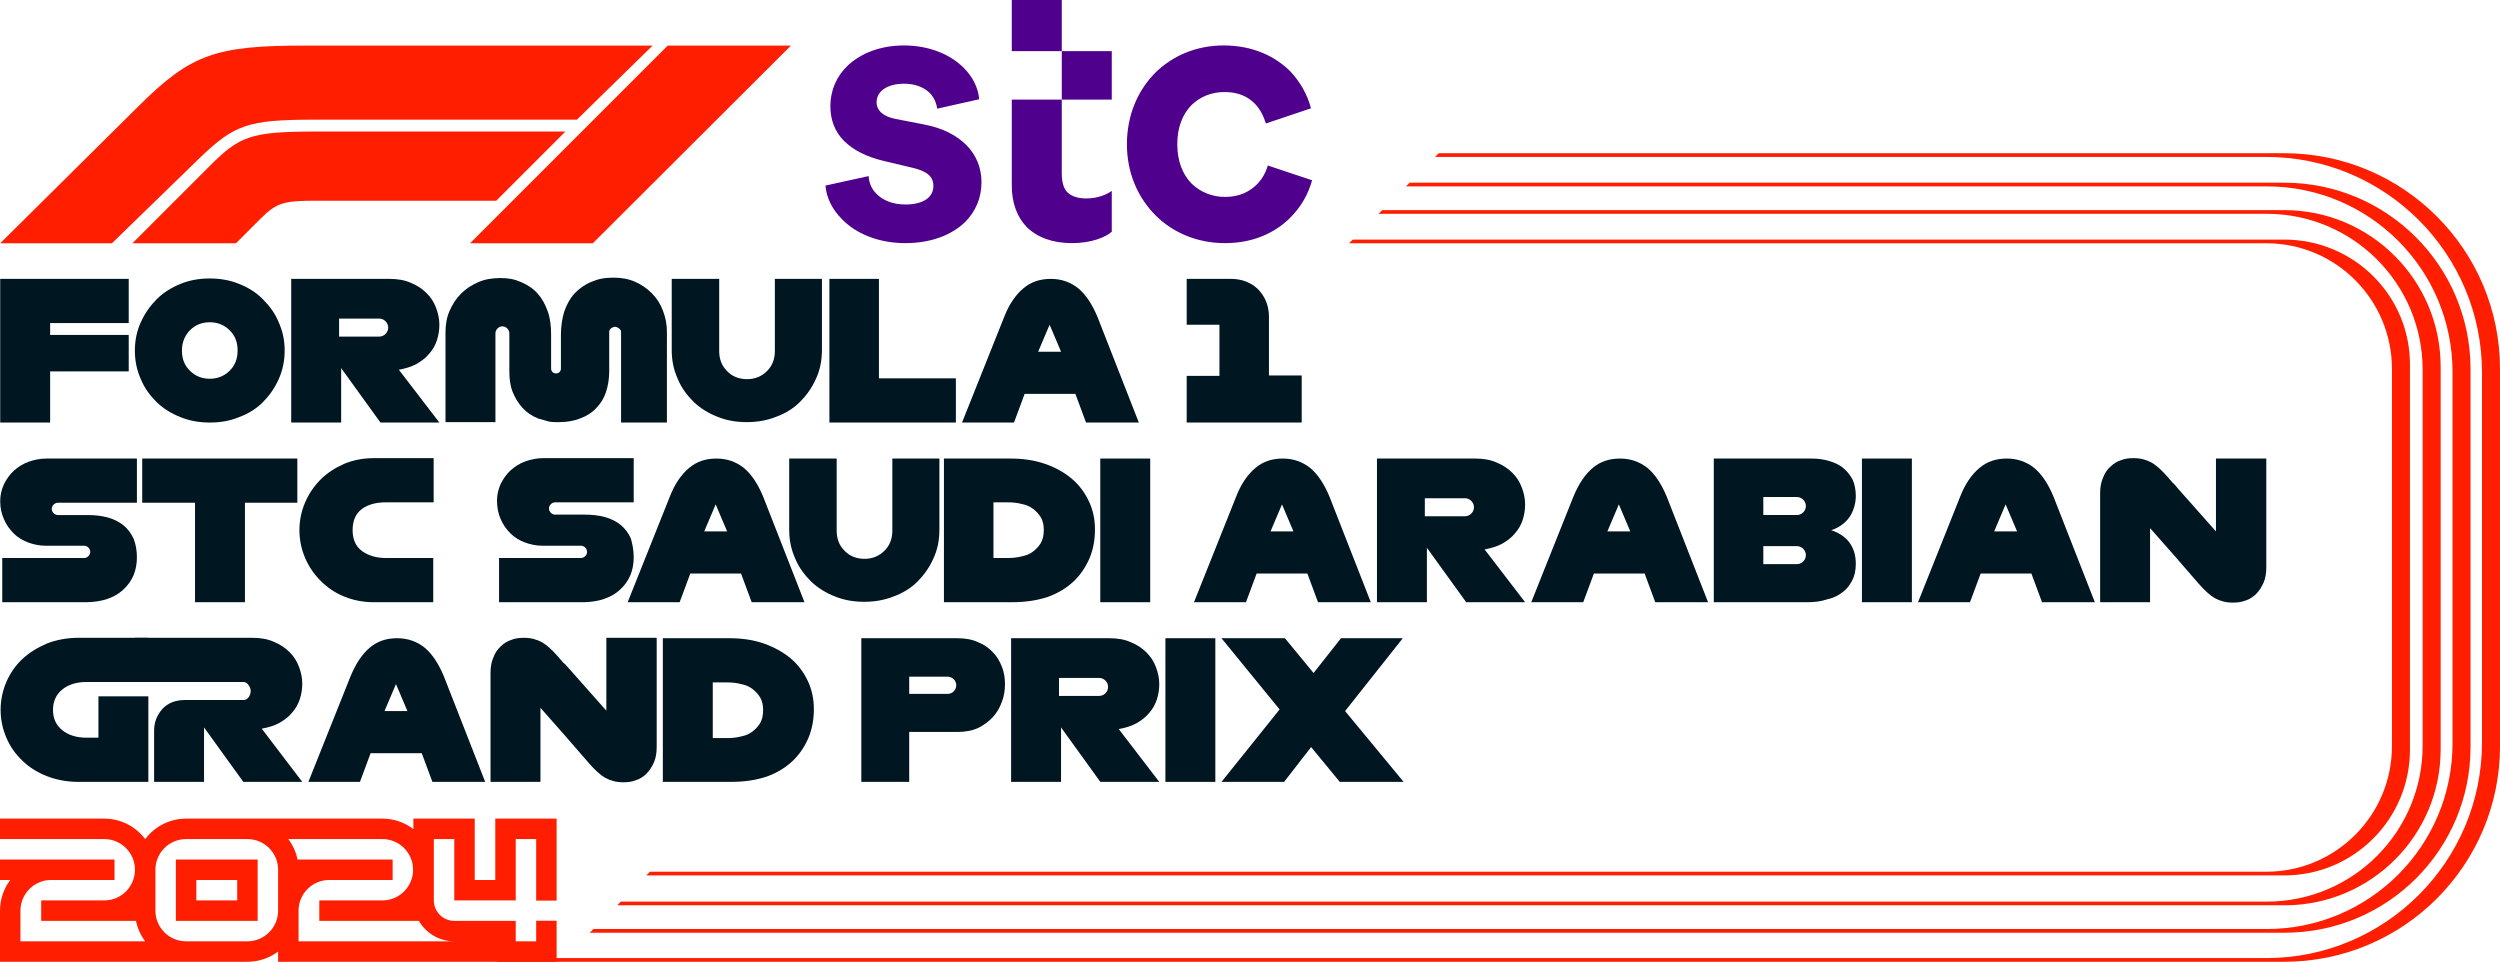
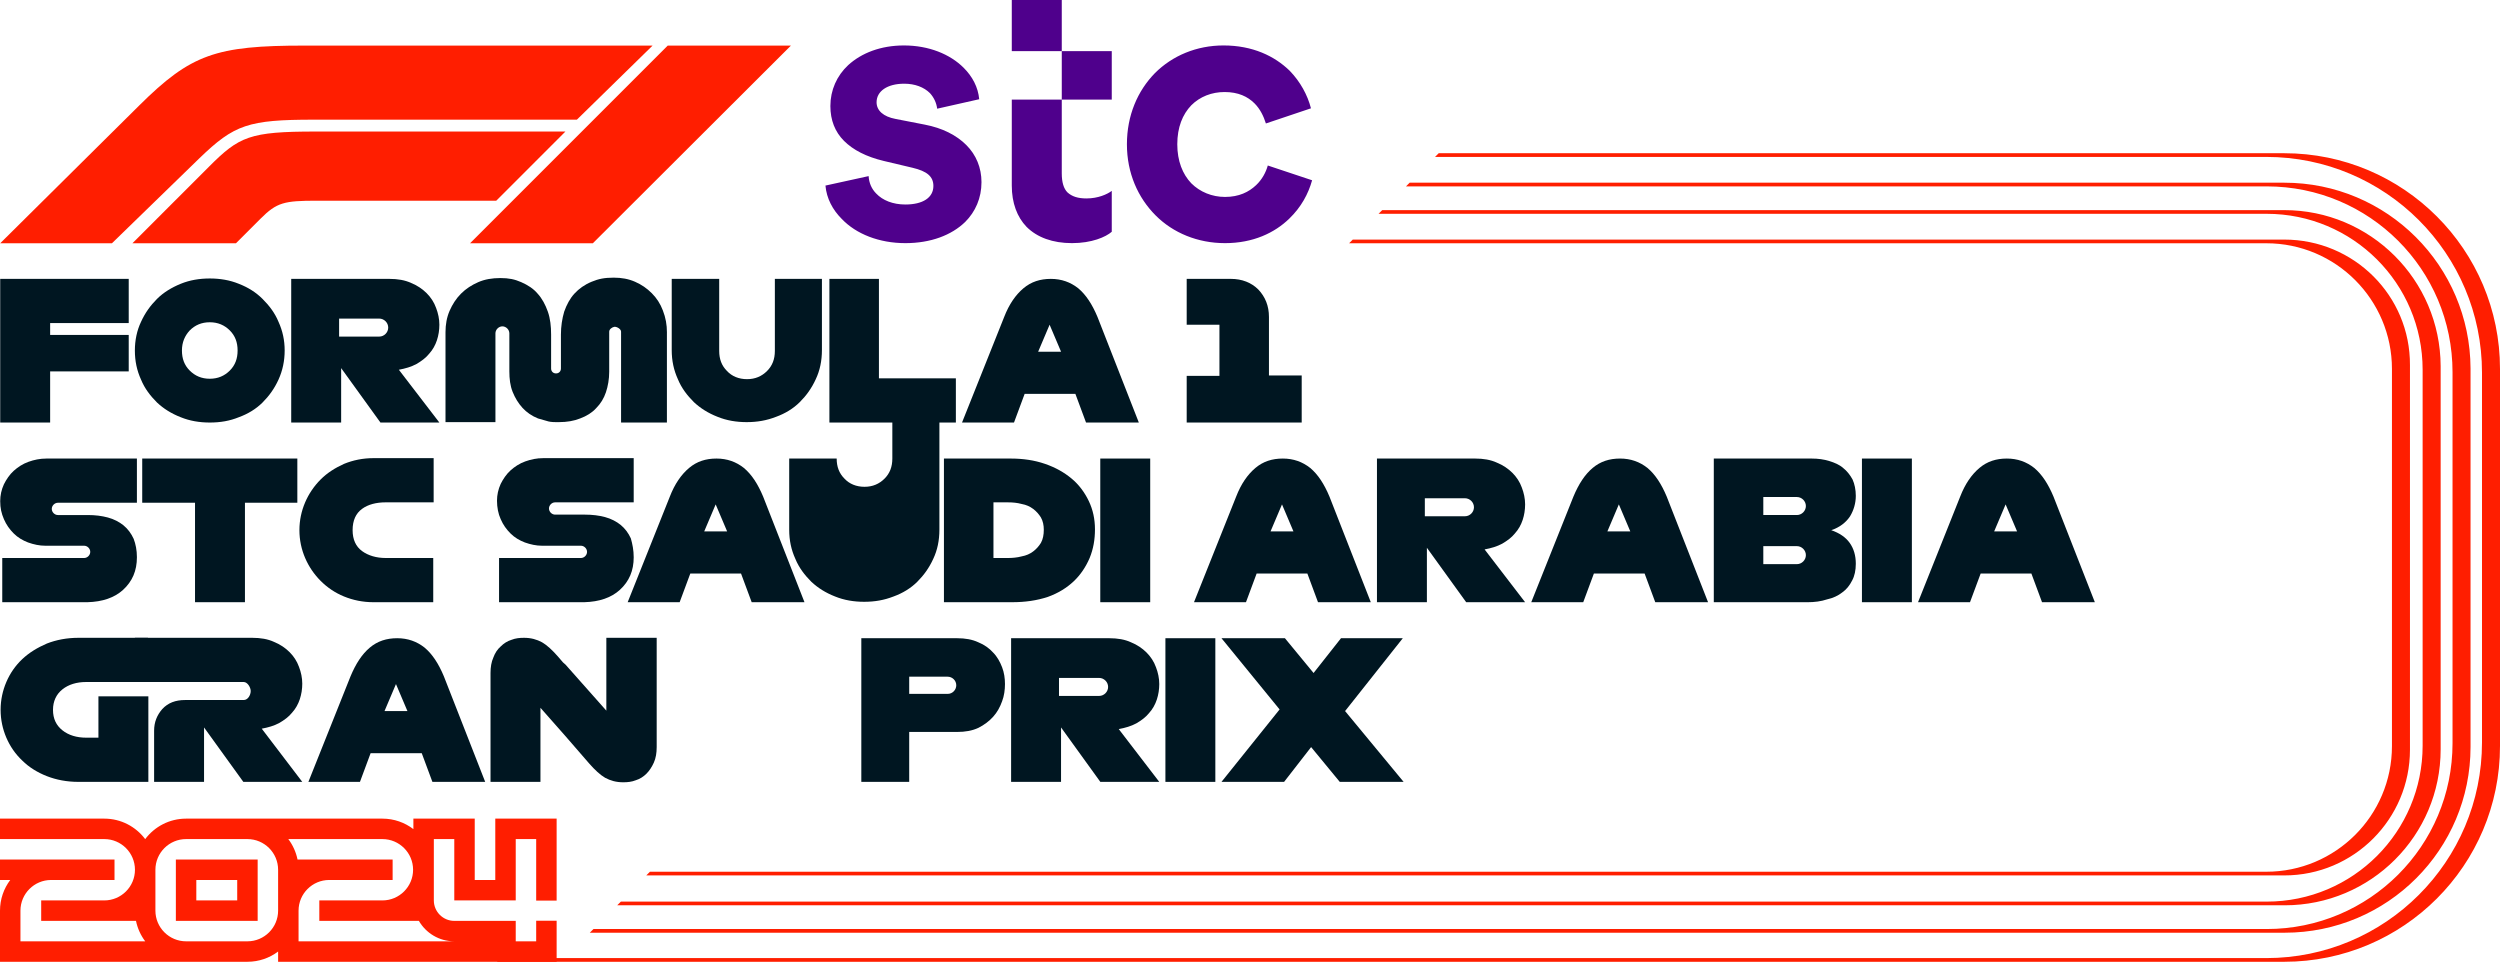
<svg xmlns="http://www.w3.org/2000/svg" id="Layer_1" version="1.1" viewBox="0 0 1247.253 479.831">
  <defs>
    <style>
      .st0 {
        fill: #ff1e00;
      }

      .st1 {
        fill: #4f008c;
      }

      .st2 {
        fill: #001621;
      }
    </style>
  </defs>
  <path class="st0" d="M99.544,78.897l-43.696,42.471H.105L69.529,52.556c25.728-25.524,38.183-29.811,82.288-29.811h173.764l-37.775,36.958h-131.089c-32.874,0-39.817,2.45-57.173,19.194h0ZM282.089,65.624h-124.555c-33.079,0-38.183,2.45-53.293,17.56l-38.183,38.183h51.659l12.251-12.251c8.168-8.167,11.843-8.984,28.178-8.984h89.434l34.508-34.508h0ZM295.77,121.368l98.827-98.623h-61.46l-98.623,98.623h61.256,0Z" />
  <g>
    <path class="st2" d="M25.016,210.805H.105v-71.67h64.115v22.052H25.016v5.921h39.204v18.173H25.016v25.523h0Z" />
    <path class="st2" d="M104.655,210.805c-5.105,0-10.006-.817-14.498-2.654-4.696-1.838-8.576-4.288-11.843-7.351-3.267-3.267-6.125-6.942-7.963-11.434-2.042-4.492-3.063-9.189-3.063-14.498,0-5.105,1.021-10.005,3.063-14.293,2.042-4.492,4.696-8.167,7.963-11.434,3.267-3.267,7.351-5.717,11.843-7.555s9.393-2.654,14.498-2.654,10.005.817,14.497,2.654c4.696,1.838,8.576,4.288,11.843,7.555,3.267,3.267,6.126,6.942,7.963,11.434,2.042,4.492,3.063,9.188,3.063,14.293s-1.021,10.006-3.063,14.498c-2.042,4.492-4.696,8.167-7.963,11.434s-7.351,5.717-11.843,7.351c-4.492,1.837-9.188,2.654-14.497,2.654ZM104.655,188.957c4.084,0,7.351-1.429,10.005-4.084s3.88-5.921,3.88-10.006-1.225-7.351-3.88-10.005-5.921-4.084-10.005-4.084-7.351,1.429-10.006,4.084c-2.45,2.654-3.88,5.921-3.88,10.005s1.225,7.351,3.88,10.006,5.921,4.084,10.006,4.084Z" />
    <path class="st2" d="M219.205,210.805h-29.403l-19.603-27.157v27.157h-24.911v-71.67h49.005c4.084,0,7.759.613,10.822,2.042,3.063,1.225,5.717,3.063,7.759,5.105s3.676,4.492,4.696,7.351c1.021,2.654,1.634,5.513,1.634,8.372,0,2.654-.409,5.309-1.225,7.759s-2.042,4.696-3.88,6.738c-1.634,2.042-3.88,3.676-6.33,5.105-2.654,1.429-5.513,2.246-8.78,2.859l20.215,26.34h0ZM169.179,158.941v8.984h20.011c2.45,0,4.492-2.042,4.492-4.492s-2.042-4.492-4.492-4.492h-20.011Z" />
    <path class="st2" d="M332.723,165.881v44.922h-22.869v-45.33c0-1.225-1.838-2.45-3.267-2.45-1.225.204-2.654,1.225-2.654,2.45v20.011c0,3.675-.613,7.147-1.634,10.209-1.021,3.063-2.654,5.717-4.9,7.964-2.042,2.246-4.696,3.88-7.963,5.104-3.063,1.225-6.534,1.838-10.618,1.838h-1.429c-2.246,0-3.471-.204-4.696-.613-1.429-.408-2.858-.817-4.288-1.225-3.062-1.225-5.717-3.062-7.759-5.309-2.042-2.246-3.675-4.9-4.9-7.963-1.225-3.063-1.634-6.534-1.634-10.21v-18.989c0-1.838-1.633-3.471-3.471-3.471s-3.471,1.633-3.471,3.471v44.309h-24.911v-44.921c0-3.675.613-7.351,2.042-10.618,1.43-3.267,3.267-6.126,5.717-8.576,2.45-2.45,5.309-4.288,8.576-5.717,3.268-1.429,6.943-2.042,11.026-2.042,4.288,0,7.147.613,10.414,2.042s6.126,3.267,8.168,5.717c2.246,2.45,3.88,5.513,5.105,8.984,1.225,3.472,1.633,7.351,1.633,11.435v16.948c0,1.429,1.021,2.45,2.45,2.45s2.45-1.021,2.45-2.45v-16.948c0-4.084.613-7.963,1.633-11.435,1.225-3.471,2.859-6.534,5.105-8.984,2.246-2.45,5.105-4.492,8.576-5.921,3.472-1.43,6.33-2.042,11.026-2.042,3.88,0,7.351.613,10.618,2.042,3.267,1.429,5.921,3.267,8.372,5.717,2.45,2.45,4.288,5.309,5.513,8.576,1.429,3.675,2.042,7.147,2.042,11.026h0Z" />
    <path class="st2" d="M410.059,174.664c0,5.309-1.021,10.21-3.062,14.498-2.042,4.492-4.697,8.167-7.964,11.434s-7.351,5.717-11.843,7.351c-4.696,1.838-9.392,2.654-14.701,2.654-5.105,0-10.006-.817-14.498-2.654-4.696-1.838-8.576-4.288-11.843-7.351-3.267-3.267-6.125-6.942-7.963-11.434-2.042-4.492-3.063-9.188-3.063-14.498v-35.528h23.686v35.937c0,4.084,1.225,7.351,3.879,10.005,2.45,2.655,5.922,4.084,10.006,4.084s7.351-1.429,10.005-4.084c2.654-2.654,3.88-5.921,3.88-10.005v-35.937h23.482v35.528Z" />
    <path class="st2" d="M476.883,210.805h-63.094v-71.67h24.707v49.618h38.387v22.052h0Z" />
    <path class="st2" d="M568.162,210.805h-26.34l-5.309-14.293h-25.319l-5.309,14.293h-25.931l21.031-52.681c2.45-6.33,5.717-11.026,9.597-14.293s8.372-4.696,13.681-4.696,9.801,1.633,13.681,4.696c3.88,3.267,6.942,7.963,9.597,14.293l20.623,52.681ZM517.932,175.481h11.435l-5.717-13.477-5.717,13.477Z" />
    <path class="st2" d="M649.42,210.805h-57.377v-23.278h16.337v-25.523h-16.337v-22.869h22.049c5.514,0,10.212,1.838,13.686,5.309,3.468,3.676,5.304,8.168,5.304,13.681v29.199h16.338v23.482Z" />
  </g>
  <g>
    <path class="st2" d="M68.304,277.981c0,6.738-2.246,12.047-6.942,16.335-4.288,3.88-10.21,5.921-17.765,6.126H1.126v-22.052h40.838c1.633,0,3.063-1.43,3.063-3.063s-1.429-3.063-3.063-3.063h-19.398c-2.859,0-5.717-.613-8.576-1.633-2.655-1.021-5.105-2.45-7.147-4.492-2.042-2.042-3.675-4.288-4.901-7.147-1.225-2.859-1.838-5.513-1.838-8.984,0-2.858.613-5.717,1.838-8.372,1.225-2.45,2.859-4.9,4.901-6.738s4.492-3.472,7.351-4.492c2.859-1.021,5.717-1.634,8.984-1.634h45.126v22.052H28.895c-1.633,0-3.063,1.429-3.063,3.063s1.429,3.063,3.063,3.063h14.906c3.675,0,6.942.408,10.005,1.225,3.063.817,5.717,2.246,7.759,3.88,2.246,1.837,3.88,4.084,5.105,6.738,1.021,2.654,1.633,5.717,1.633,9.188Z" />
    <path class="st2" d="M122.208,300.442h-24.911v-49.618h-26.341v-22.052h77.387v22.052h-26.136s0,49.618,0,49.618Z" />
    <path class="st2" d="M216.347,300.441h-30.016c-5.309,0-10.209-1.021-14.701-2.858s-8.372-4.492-11.639-7.759-5.921-7.147-7.759-11.435c-1.838-4.288-2.859-8.984-2.859-13.885s1.021-9.597,2.859-13.885c1.838-4.288,4.492-8.167,7.759-11.434s7.147-5.717,11.639-7.759c4.492-1.838,9.392-2.858,14.701-2.858h30.016v22.052h-23.89c-4.697,0-8.78,1.021-11.843,3.268-3.062,2.246-4.696,5.717-4.696,10.618,0,4.696,1.634,8.167,4.696,10.414,3.063,2.246,7.147,3.471,11.843,3.471h23.686v22.052h.204Z" />
    <path class="st2" d="M316.157,277.981c0,6.738-2.246,12.047-6.943,16.335-4.288,3.88-10.21,5.921-17.764,6.125h-42.472v-22.052h40.838c1.634,0,3.063-1.429,3.063-3.063s-1.429-3.062-3.063-3.062h-19.398c-2.858,0-5.717-.613-8.576-1.634-2.654-1.021-5.105-2.45-7.147-4.492-2.042-2.042-3.676-4.288-4.901-7.147-1.225-2.654-1.837-5.921-1.837-9.188,0-2.858.613-5.717,1.837-8.372,1.225-2.45,2.859-4.9,4.901-6.738,2.042-1.838,4.492-3.471,7.351-4.492,2.859-1.021,5.717-1.633,8.984-1.633h45.126v22.052h-39.205c-1.633,0-3.062,1.43-3.062,3.063s1.429,3.063,3.062,3.063h14.906c3.676,0,6.943.409,10.006,1.225,3.062.817,5.717,2.246,7.759,3.88,2.246,1.838,3.88,4.084,5.104,6.738.817,2.859,1.43,5.921,1.43,9.393h0Z" />
    <path class="st2" d="M401.357,300.442h-26.34l-5.309-14.293h-25.319l-5.309,14.293h-25.932l21.031-52.681c2.45-6.33,5.717-11.026,9.597-14.293,3.88-3.267,8.372-4.697,13.681-4.697s9.801,1.634,13.681,4.697c3.88,3.267,6.943,7.963,9.597,14.293l20.623,52.681h0ZM351.331,265.118h11.435l-5.717-13.476-5.717,13.476Z" />
    <path class="st2" d="M505.03,300.442h-34.099v-71.671h33.283c6.125,0,11.843.817,17.152,2.654,5.309,1.838,9.597,4.288,13.273,7.351,3.675,3.062,6.534,6.942,8.576,11.23s3.063,8.984,3.063,14.089-.817,9.801-2.654,14.293c-1.838,4.288-4.492,8.372-7.964,11.639-3.471,3.267-7.759,5.921-12.863,7.759-5.513,1.837-11.435,2.654-17.765,2.654h0ZM495.637,278.39h7.147c2.246,0,4.696-.205,6.942-.817,2.246-.408,4.084-1.225,5.717-2.45,1.634-1.225,2.859-2.654,3.88-4.288,1.021-1.838,1.429-4.084,1.429-6.534,0-2.246-.408-4.288-1.429-6.125-1.021-1.634-2.246-3.063-3.88-4.288-1.633-1.225-3.471-2.042-5.717-2.45-2.246-.613-4.492-.817-6.942-.817h-7.147v27.77h0Z" />
    <path class="st2" d="M573.841,228.772h-24.911v71.671h24.911v-71.671h0Z" />
    <path class="st2" d="M683.895,300.442h-26.34l-5.304-14.293h-25.32l-5.31,14.293h-25.933l21.031-52.681c2.448-6.33,5.718-11.026,9.6-14.293,3.876-3.267,8.37-4.697,13.68-4.697,5.304,0,9.798,1.634,13.68,4.697,3.876,3.267,6.942,7.963,9.594,14.293l20.622,52.681h0ZM633.873,265.118h11.43l-5.712-13.476-5.718,13.476Z" />
    <path class="st2" d="M760.881,300.442h-29.4l-19.602-27.157v27.157h-24.912v-71.671h49.002c4.086,0,7.758.613,10.824,2.042,3.06,1.225,5.718,3.063,7.758,5.105s3.678,4.492,4.698,7.351c1.02,2.654,1.632,5.513,1.632,8.372,0,2.654-.408,5.309-1.224,7.759-.816,2.45-2.04,4.697-3.882,6.739-1.632,2.042-3.876,3.675-6.33,5.105-2.652,1.429-5.514,2.246-8.778,2.858l20.214,26.341h0ZM710.853,248.578v8.984h20.01c2.454,0,4.494-2.042,4.494-4.492s-2.04-4.492-4.494-4.492h-20.01Z" />
    <path class="st2" d="M852.153,300.442h-26.34l-5.304-14.293h-25.32l-5.31,14.293h-25.932l21.03-52.681c2.652-6.33,5.718-11.026,9.6-14.293,3.876-3.267,8.37-4.697,13.68-4.697,5.304,0,9.798,1.634,13.68,4.697,3.876,3.267,6.942,7.963,9.594,14.293l20.622,52.681h0ZM801.927,265.118h11.43l-5.712-13.476-5.718,13.476Z" />
    <path class="st2" d="M901.773,300.442h-46.758v-71.671h48.798c3.27,0,6.126.409,8.778,1.225,2.658.817,5.106,1.838,6.942,3.472,1.842,1.429,3.474,3.471,4.698,5.717,1.02,2.246,1.632,5.105,1.632,8.168,0,3.676-1.02,7.147-2.856,10.21-2.04,3.062-5.106,5.513-9.39,6.942,4.08,1.43,7.146,3.472,9.186,6.33,2.04,2.858,3.06,6.33,3.06,10.414,0,3.267-.612,6.125-1.836,8.372-1.224,2.45-2.856,4.492-4.902,5.921-2.04,1.634-4.692,2.858-7.554,3.471-3.06,1.021-6.33,1.43-9.798,1.43h0ZM879.717,256.95h16.746c2.448,0,4.494-2.042,4.494-4.492s-2.046-4.492-4.494-4.492h-16.746v8.984ZM879.717,281.453h16.746c2.448,0,4.494-2.042,4.494-4.492s-2.046-4.492-4.494-4.492h-16.746v8.984Z" />
    <path class="st2" d="M953.835,228.772h-24.912v71.671h24.912v-71.671h0Z" />
    <path class="st2" d="M1045.119,300.442h-26.346l-5.304-14.293h-25.32l-5.31,14.293h-25.932l21.03-52.681c2.454-6.33,5.718-11.026,9.6-14.293,3.876-3.267,8.37-4.697,13.68-4.697s9.798,1.634,13.68,4.697c3.876,3.267,6.942,7.963,9.594,14.293l20.628,52.681h0ZM994.887,265.118h11.436l-5.718-13.476-5.718,13.476h0Z" />
-     <path class="st2" d="M1130.661,228.771v54.314c0,2.859-.408,5.513-1.428,7.759-1.02,2.246-2.244,4.084-3.672,5.513-1.434,1.429-3.27,2.654-5.31,3.267-2.046.817-4.086,1.021-6.33,1.021-3.474,0-6.33-.817-8.988-2.246-2.448-1.429-5.1-3.88-7.962-7.147l-12.048-13.885-12.252-13.885v36.958h-24.906v-54.314c0-2.859.408-5.513,1.428-7.759.816-2.246,2.04-4.084,3.672-5.513,1.434-1.429,3.27-2.654,5.31-3.267,2.04-.817,4.086-1.021,6.33-1.021,3.474,0,6.33.817,8.988,2.246,2.448,1.429,5.1,3.88,7.962,7.147l2.448,2.858c1.02.817,1.836,1.838,2.448,2.654l19.194,21.644v-36.346h25.116Z" />
-     <path class="st2" d="M468.668,264.3c0,5.309-1.021,10.21-3.062,14.498-2.042,4.492-4.697,8.167-7.964,11.434s-7.351,5.717-11.843,7.351c-4.696,1.838-9.392,2.654-14.701,2.654-5.105,0-10.006-.817-14.498-2.654-4.696-1.838-8.576-4.288-11.843-7.351-3.267-3.267-6.125-6.942-7.963-11.434-2.042-4.492-3.063-9.188-3.063-14.498v-35.528h23.686v35.937c0,4.084,1.225,7.351,3.879,10.005,2.45,2.655,5.922,4.084,10.006,4.084s7.351-1.429,10.005-4.084c2.654-2.654,3.88-5.921,3.88-10.005v-35.937h23.482v35.528Z" />
+     <path class="st2" d="M468.668,264.3c0,5.309-1.021,10.21-3.062,14.498-2.042,4.492-4.697,8.167-7.964,11.434s-7.351,5.717-11.843,7.351c-4.696,1.838-9.392,2.654-14.701,2.654-5.105,0-10.006-.817-14.498-2.654-4.696-1.838-8.576-4.288-11.843-7.351-3.267-3.267-6.125-6.942-7.963-11.434-2.042-4.492-3.063-9.188-3.063-14.498v-35.528h23.686c0,4.084,1.225,7.351,3.879,10.005,2.45,2.655,5.922,4.084,10.006,4.084s7.351-1.429,10.005-4.084c2.654-2.654,3.88-5.921,3.88-10.005v-35.937h23.482v35.528Z" />
  </g>
  <g>
    <path class="st2" d="M73.812,390.078h-34.712c-5.717,0-11.026-1.021-15.723-2.859-4.696-1.838-8.984-4.492-12.251-7.759-3.471-3.267-6.126-7.147-7.963-11.434-1.838-4.288-2.859-8.984-2.859-13.885s1.021-9.596,2.859-13.885,4.492-8.168,7.963-11.435c3.471-3.267,7.555-5.717,12.251-7.759,4.696-1.837,10.005-2.858,15.723-2.858h34.712v22.052h-30.833c-4.696,0-8.78,1.225-11.843,3.676-3.063,2.45-4.696,5.921-4.696,10.209,0,4.492,1.633,7.759,4.696,10.21s7.147,3.676,11.843,3.676h6.126v-20.623h24.911v42.676s-.204,0-.204,0Z" />
    <path class="st2" d="M150.802,390.078h-29.404l-19.602-27.157v27.157h-24.911v-25.524c0-4.288,1.429-7.759,4.084-10.822,2.859-3.063,6.534-4.492,11.435-4.492h29.199c2.042,0,3.471-2.45,3.471-4.492,0-1.838-1.634-4.492-3.471-4.492h-54.314v-22.052h58.602c4.084,0,7.759.613,10.822,2.042,3.063,1.225,5.717,3.063,7.759,5.105s3.675,4.492,4.696,7.351c1.021,2.654,1.634,5.513,1.634,8.372,0,2.654-.409,5.309-1.225,7.759-.817,2.45-2.042,4.696-3.88,6.739-1.634,2.042-3.88,3.675-6.33,5.104-2.654,1.43-5.513,2.246-8.78,2.859l20.215,26.545h0Z" />
    <path class="st2" d="M242.064,390.079h-26.34l-5.309-14.293h-25.523l-5.309,14.293h-25.728l21.032-52.681c2.654-6.33,5.717-11.026,9.597-14.293s8.371-4.696,13.681-4.696,9.801,1.633,13.681,4.696c3.88,3.267,6.942,7.963,9.596,14.293l20.623,52.681h0ZM191.834,354.755h11.434l-5.717-13.477-5.717,13.477Z" />
    <path class="st2" d="M327.623,318.408v54.314c0,2.858-.408,5.513-1.429,7.759-1.021,2.246-2.246,4.084-3.676,5.513-1.429,1.43-3.267,2.654-5.309,3.267-2.042.817-4.084,1.021-6.329,1.021-3.472,0-6.33-.817-8.984-2.246-2.45-1.429-5.105-3.879-7.964-7.147l-12.047-13.885-12.251-13.885v36.958h-24.911v-54.314c0-2.858.408-5.513,1.429-7.759.817-2.246,2.042-4.084,3.676-5.513,1.429-1.43,3.267-2.654,5.309-3.267,2.042-.817,4.084-1.021,6.329-1.021,3.472,0,6.33.817,8.984,2.246,2.45,1.429,5.105,3.879,7.964,7.146l2.45,2.859c1.021.817,1.838,1.633,2.45,2.45l19.194,21.644v-36.346h25.115v.204h0Z" />
-     <path class="st2" d="M364.79,390.079h-34.099v-71.67h33.283c6.126,0,11.843.817,17.152,2.654,5.104,1.838,9.596,4.288,13.272,7.351,3.676,3.063,6.534,6.943,8.576,11.231,2.042,4.288,3.063,8.984,3.063,14.089s-.817,9.801-2.654,14.293c-1.838,4.288-4.492,8.372-7.963,11.639-3.472,3.267-7.759,5.921-12.864,7.759-5.513,1.838-11.23,2.654-17.765,2.654h0ZM355.602,368.231h7.147c2.246,0,4.697-.205,6.943-.817,2.246-.408,4.084-1.225,5.717-2.45,1.633-1.225,2.858-2.654,3.88-4.288,1.021-1.838,1.429-3.88,1.429-6.534,0-2.246-.409-4.288-1.429-6.126-1.021-1.633-2.246-3.062-3.88-4.288-1.634-1.225-3.472-2.042-5.717-2.45-2.246-.613-4.492-.817-6.943-.817h-7.147v27.77Z" />
    <path class="st2" d="M453.604,390.079h-23.89v-71.67h47.78c4.084,0,7.555.613,10.618,2.042,3.063,1.225,5.513,3.063,7.351,5.105,2.042,2.042,3.472,4.696,4.492,7.351,1.021,2.654,1.429,5.513,1.429,8.372s-.408,5.921-1.429,8.576c-1.021,2.859-2.45,5.513-4.492,7.759-2.042,2.246-4.492,4.084-7.351,5.513-3.063,1.429-6.534,2.042-10.618,2.042h-23.89v24.911h0ZM453.604,346.179h19.193c2.45,0,4.288-2.042,4.288-4.288,0-2.45-2.042-4.288-4.288-4.288h-19.193v8.576h0Z" />
    <path class="st2" d="M578.361,390.079h-29.404l-19.602-27.157v27.157h-24.911v-71.67h49.005c4.084,0,7.759.613,10.822,2.042,3.063,1.225,5.717,3.063,7.759,5.105s3.675,4.492,4.696,7.351c1.021,2.654,1.634,5.513,1.634,8.372,0,2.654-.409,5.309-1.225,7.759-.817,2.45-2.042,4.696-3.88,6.738-1.634,2.042-3.88,3.676-6.33,5.105-2.654,1.429-5.513,2.246-8.78,2.859l20.215,26.34h0ZM528.335,338.215v8.984h20.01c2.45,0,4.492-2.042,4.492-4.492s-2.042-4.492-4.492-4.492h-20.01Z" />
    <path class="st2" d="M606.334,318.409h-24.908v71.67h24.908v-71.67h0Z" />
    <path class="st2" d="M640.636,390.079h-31.236l28.992-36.141-28.992-35.529h31.65l14.292,17.356,13.68-17.356h30.834l-28.794,36.346,29.202,35.324h-31.854l-14.292-17.356-13.482,17.356h0Z" />
  </g>
  <path class="st0" d="M1139.649,119.53h-464.748l-1.836,1.838h457.596c34.716,0,62.688,28.178,62.688,62.686v188.17c0,34.712-28.176,62.686-62.688,62.686H324.262l-1.836,1.838h817.224c34.71,0,62.682-28.178,62.682-62.686v-191.846c.204-34.712-27.972-62.686-62.682-62.686h-0ZM1139.643,104.829h-450.047l-1.836,1.838h443.099c42.882,0,77.796,34.712,77.796,77.796v187.557c0,42.88-34.71,77.796-77.796,77.796H309.76l-1.836,1.838h831.924c42.876,0,77.796-34.712,77.796-77.796v-191.233c-.21-43.084-35.124-77.796-78-77.796h0ZM1139.649,91.147h-436.367l-1.836,1.838h429.419c51.252,0,92.706,41.45,92.706,92.702v185.107c0,51.251-41.454,92.701-92.706,92.701H296.086l-1.836,1.838h845.604c51.252,0,92.7-41.45,92.7-92.702v-188.782c-.204-51.251-41.652-92.702-92.904-92.702h0ZM1139.643,76.446h-421.865l-1.836,1.838h414.719c59.418,0,107.61,48.188,107.61,107.608v184.495c0,59.419-48.192,107.607-107.61,107.607H248.083v1.838h891.56c59.424,0,107.61-48.188,107.61-107.608v-188.17c0-59.419-48.186-107.608-107.61-107.608h0Z" />
  <g id="Page-1">
    <g id="stc-logo-white">
      <g id="Group">
        <path id="Combined-Shape" class="st1" d="M529.719,49.692v36.843c0,4.346.944,7.557,2.833,9.446,2.268,2.078,5.291,3.022,9.448,3.022,5.858,0,10.392-2.076,12.659-3.777v20.405c-3.023,2.645-10.013,5.668-19.838,5.668-9.636,0-17.383-2.833-22.674-8.124-4.722-4.911-7.367-11.904-7.367-20.595v-42.889h24.94v0h0ZM450.931,22.674c12.471,0,23.051,4.345,29.853,11.147,4.345,4.347,7.18,9.636,7.747,15.682l-20.972,4.724c-.379-3.023-1.701-5.669-3.59-7.747-3.023-3.023-7.559-4.722-12.848-4.722-8.504,0-13.793,3.778-13.793,9.256,0,4.157,3.401,7.18,9.446,8.314l14.55,2.835c8.879,1.699,15.871,5.289,20.782,10.203,4.914,4.912,7.559,11.337,7.559,18.517,0,7.934-3.023,14.735-8.126,19.838-6.801,6.613-17.193,10.58-29.851,10.58-13.038,0-24.562-4.534-31.742-12.094-4.535-4.532-7.557-10.203-8.124-16.626l21.54-4.724c.188,3.402,1.512,6.425,3.778,8.691,3.212,3.402,8.313,5.479,14.549,5.479,8.691,0,13.982-3.4,13.982-9.257,0-4.724-3.212-7.369-10.392-9.069l-14.36-3.402c-8.691-2.079-15.304-5.479-19.838-10.013-4.535-4.534-6.803-10.392-6.803-17.382,0-7.937,3.212-15.116,8.881-20.407,6.613-6.046,16.249-9.823,27.773-9.823l0.0 0h0ZM610.396,22.674c14.55,0,25.509,5.291,33.066,12.658,5.289,5.479,8.879,12.091,10.58,18.704l-22.484,7.559c-1.134-3.59-2.833-7.18-5.668-10.015-3.4-3.4-8.124-5.666-14.927-5.666-6.423,0-12.281,2.266-16.626,6.613-4.347,4.532-6.99,10.957-6.99,19.459,0,8.314,2.643,14.927,6.99,19.461,4.345,4.346,10.392,6.802,16.816,6.802,6.99,0,11.902-2.456,15.492-5.858,3.025-2.833,4.914-6.423,5.858-9.823l22.106,7.367c-1.889,6.803-5.479,13.415-11.337,19.084-7.367,7.18-18.137,12.281-32.119,12.281-13.603,0-25.886-5.101-34.575-13.793-8.881-8.881-14.36-21.162-14.36-35.522s5.289-26.639,13.98-35.52c8.691-8.691,20.785-13.793,34.198-13.793l0.0.001h0ZM554.659,25.507v24.185h-24.94v-24.185h24.94ZM529.719,0v25.507h-24.94V0h24.94Z" />
      </g>
    </g>
  </g>
  <path class="st0" d="M87.737,459.426h40.81v-30.607h-40.81s0,30.607,0,30.607ZM97.94,439.021h20.405v10.203h-20.405v-10.203ZM267.502,459.346v10.283h-10.203v-10.202h-30.657c-5.626,0-10.202-4.576-10.202-10.203v-30.607h10.202v30.607h30.657v-30.607h10.203v30.682h10.203v-40.885h-30.607v30.607h-10.253v-30.607h-30.607v5.229c-4.295-3.275-9.65-5.229-15.457-5.229h-97.94c-8.339,0-15.748,4.019-20.405,10.223-4.662-6.204-12.071-10.223-20.404-10.223H0v10.203h52.032c8.434,0,15.301,6.867,15.301,15.306,0,8.434-6.867,15.301-15.301,15.301h-31.481v10.203h47.294c.769,3.768,2.371,7.234,4.601,10.202H10.203v-15.301c0-8.439,6.862-15.306,15.301-15.306h31.627v-10.203H0v10.203h5.114c-3.21,4.265-5.114,9.564-5.114,15.306v25.503h123.444c5.741,0,11.041-1.904,15.306-5.114v5.114h138.955v-20.485h-10.203,0ZM138.75,439.021v15.306c0,8.434-6.867,15.301-15.306,15.301h-30.602c-8.439,0-15.306-6.867-15.306-15.301v-20.405c0-8.439,6.867-15.306,15.306-15.306h30.602c8.439,0,15.306,6.867,15.306,15.306v5.099ZM148.952,469.628v-15.301c0-8.439,6.867-15.306,15.301-15.306h31.632v-10.203h-47.445c-.768-3.768-2.371-7.234-4.601-10.203h46.943c8.439,0,15.306,6.867,15.306,15.306,0,8.434-6.867,15.301-15.306,15.301h-31.476v10.203h49.671c3.531,6.088,10.117,10.197,17.647,10.202h-77.671,0Z" />
</svg>